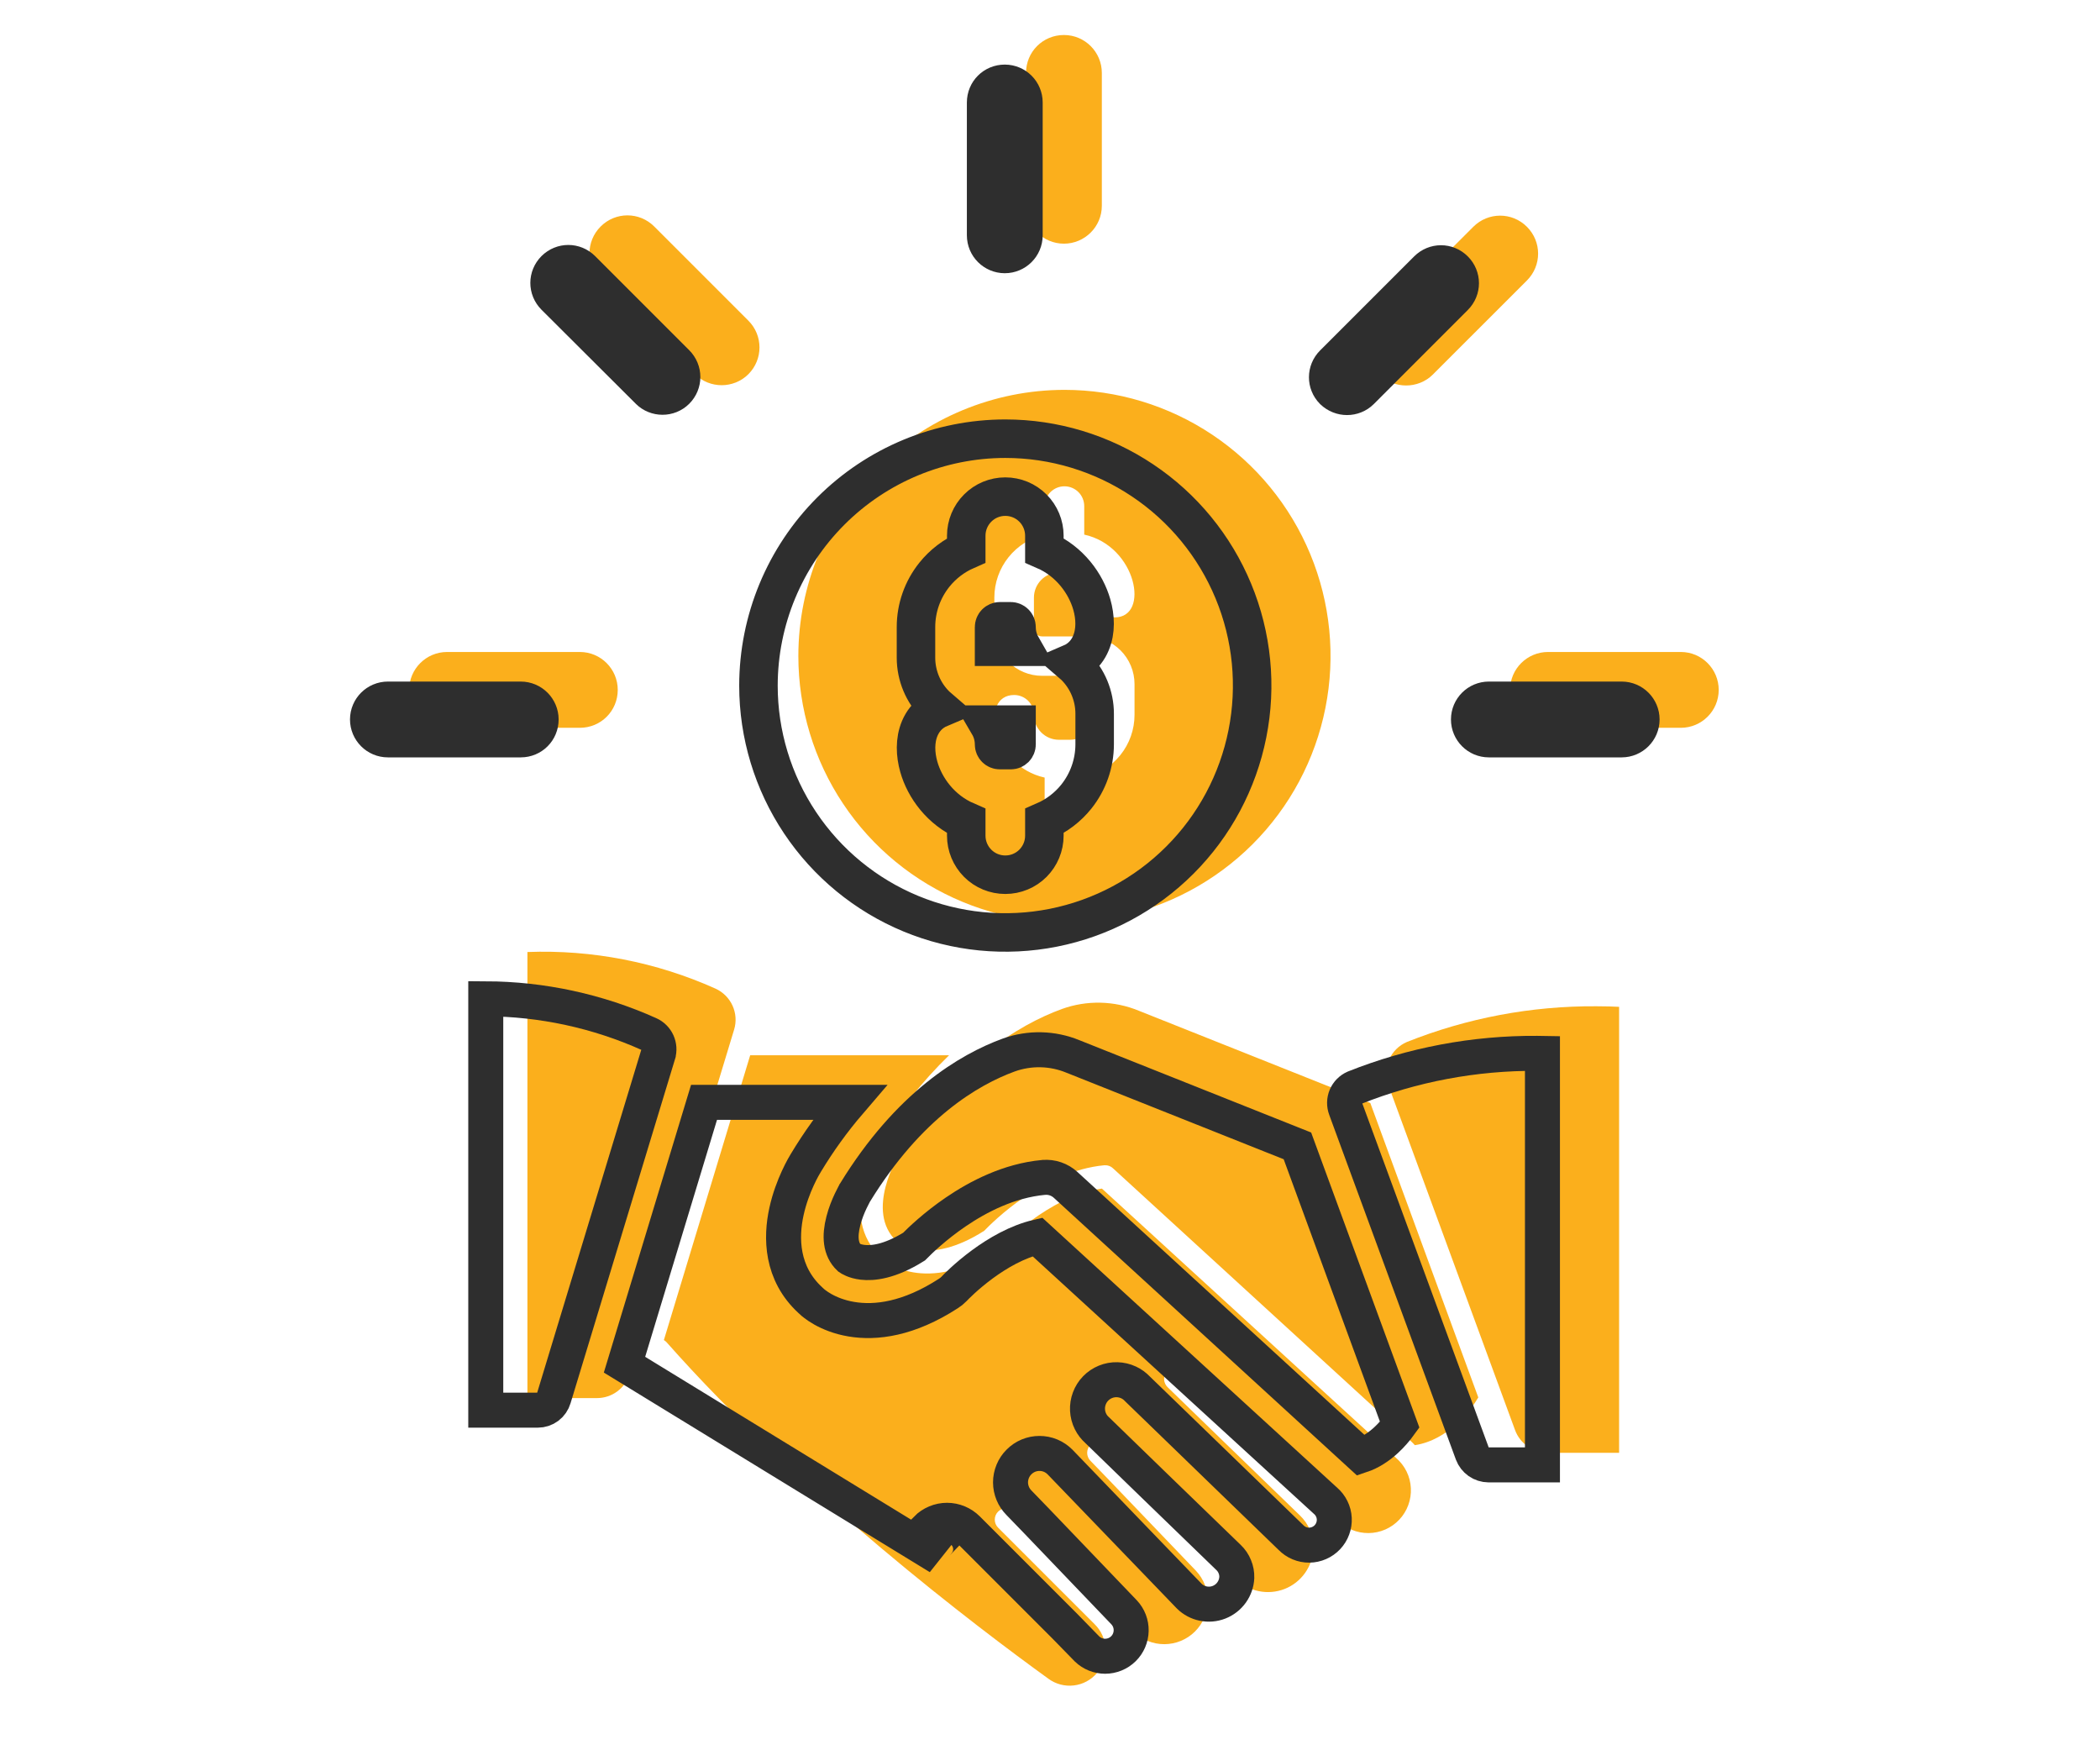
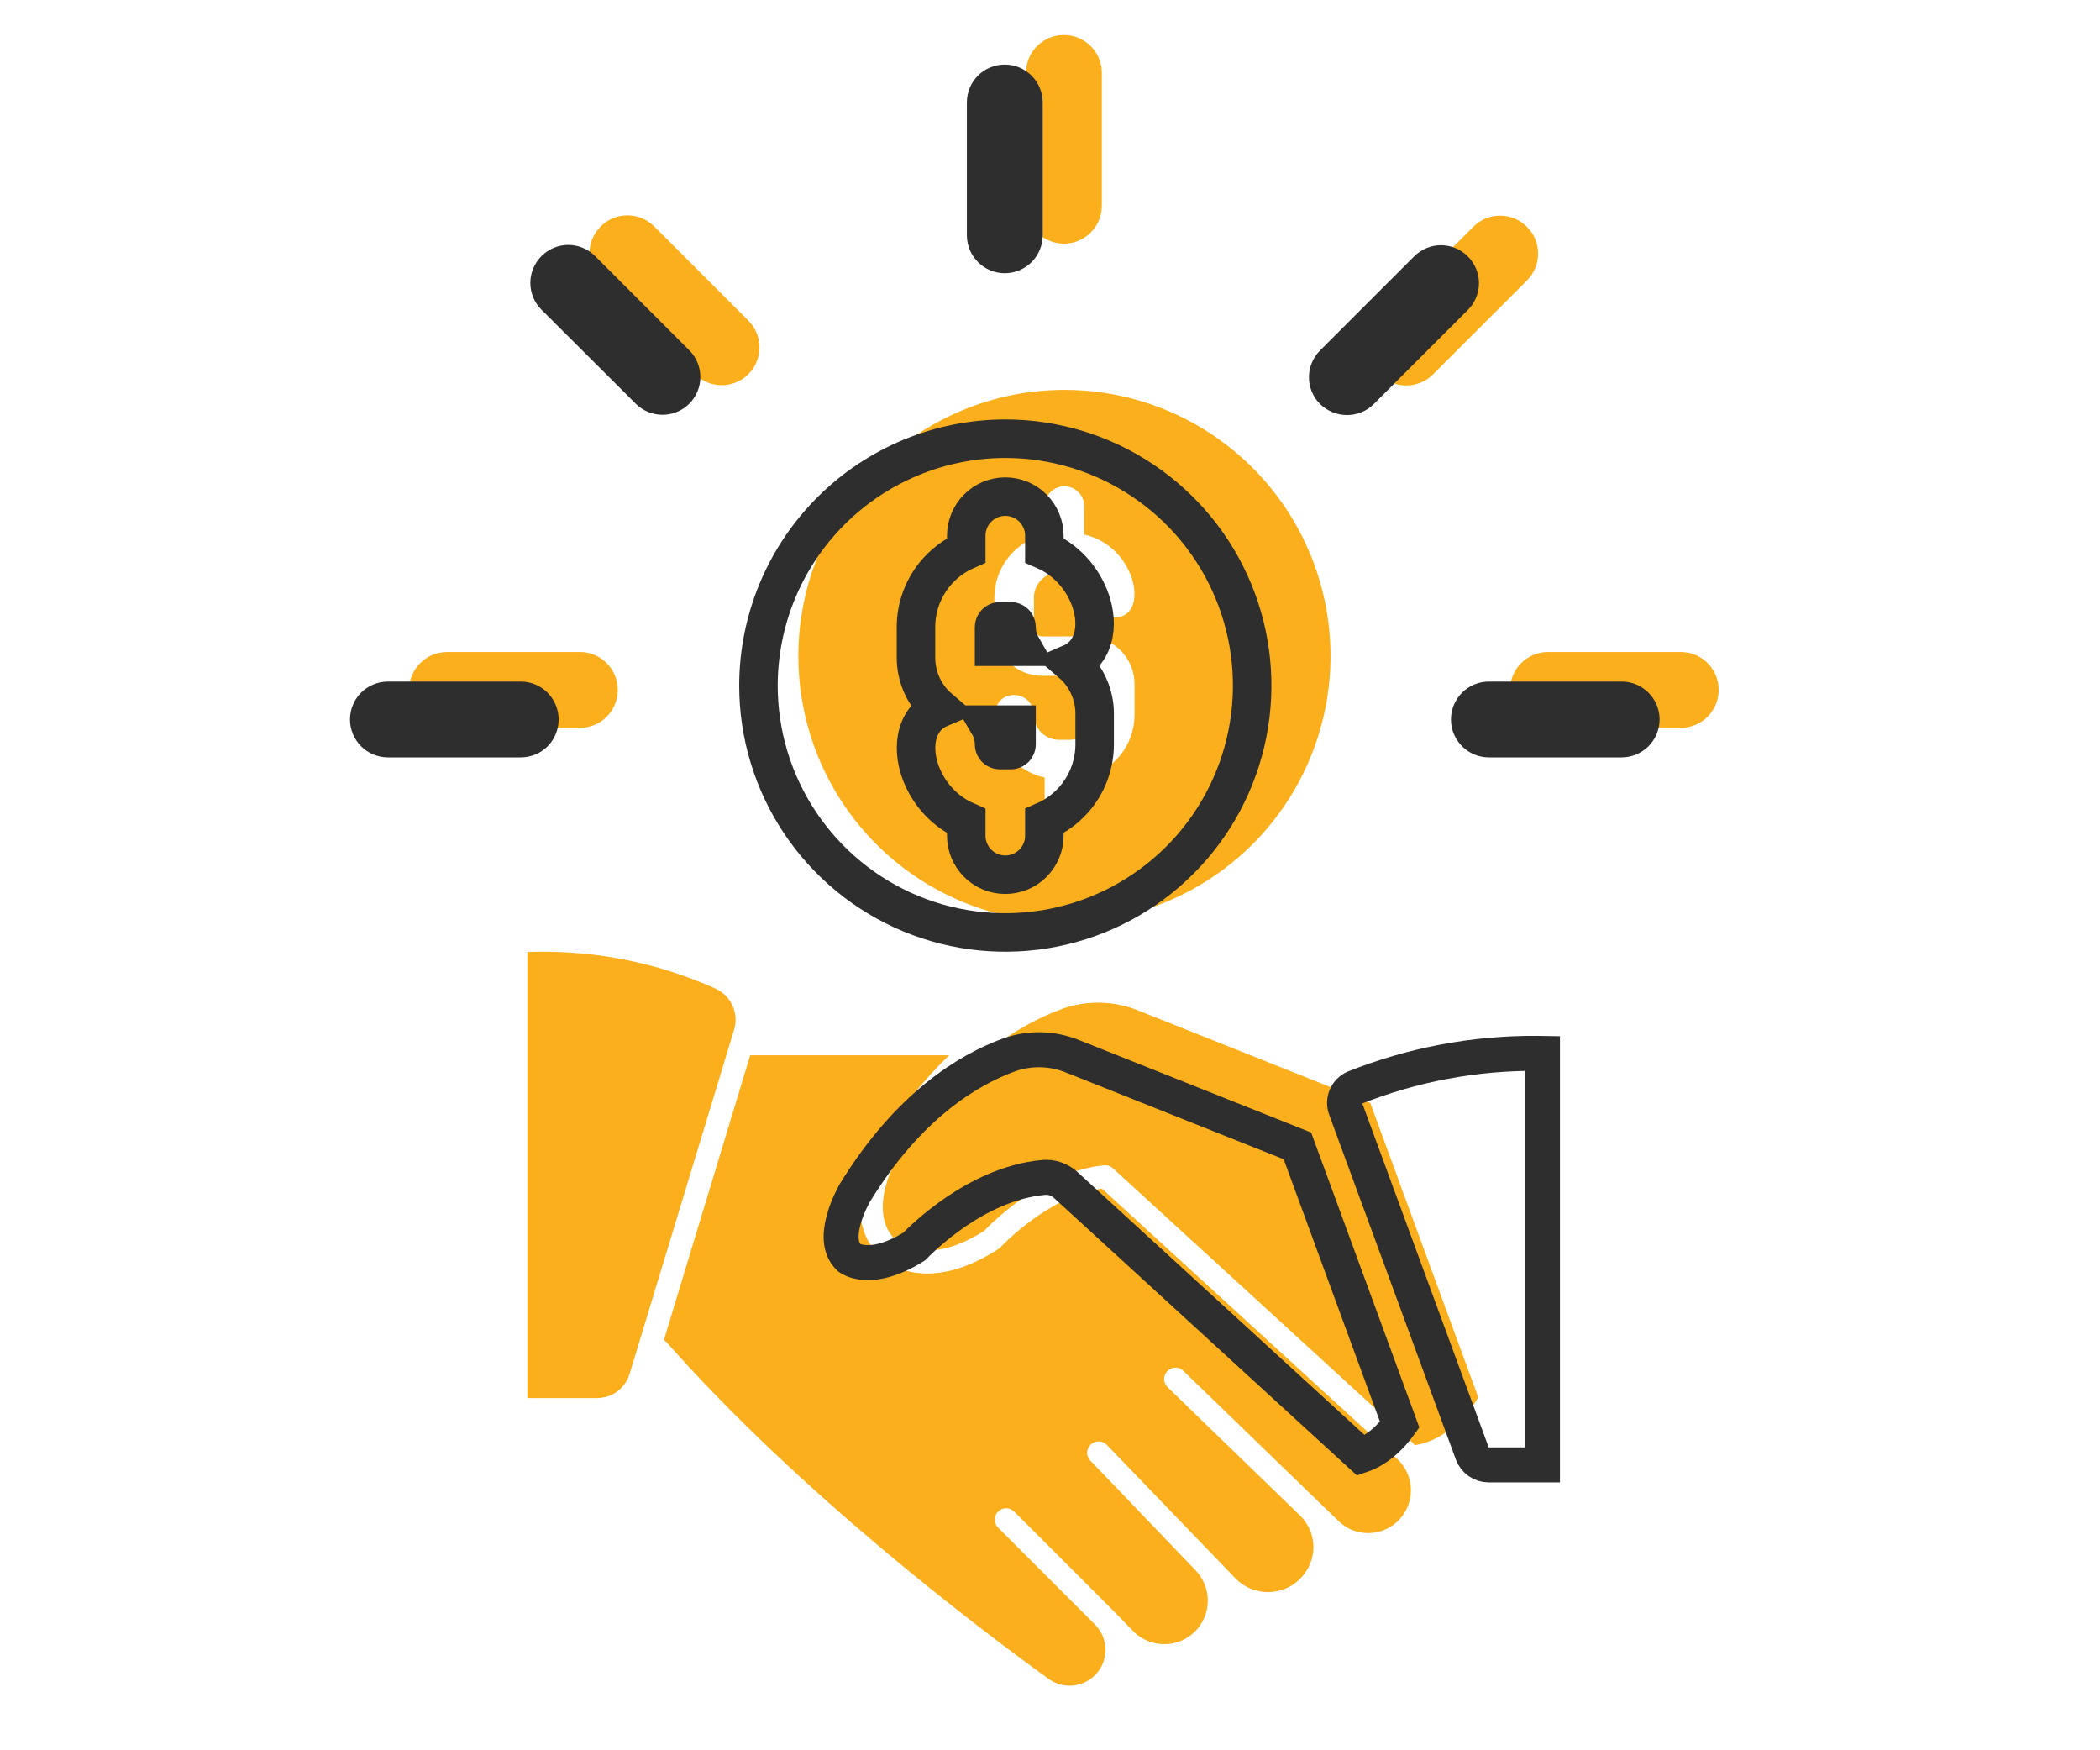
<svg xmlns="http://www.w3.org/2000/svg" width="60" height="50" viewBox="0 0 60 50" fill="none">
  <path d="M22.81 18.74C22.81 20.244 23.256 21.714 24.091 22.964C24.926 24.214 26.114 25.189 27.503 25.764C28.892 26.34 30.421 26.49 31.896 26.197C33.371 25.903 34.725 25.179 35.789 24.116C36.852 23.053 37.576 21.698 37.869 20.223C38.163 18.748 38.012 17.22 37.437 15.831C36.861 14.441 35.887 13.254 34.636 12.418C33.386 11.583 31.916 11.137 30.413 11.137C28.397 11.139 26.464 11.94 25.038 13.366C23.613 14.791 22.811 16.724 22.81 18.74V18.74ZM31.052 19.306H29.773C29.413 19.306 29.067 19.163 28.811 18.908C28.556 18.654 28.412 18.309 28.41 17.948V17.066C28.411 16.648 28.554 16.244 28.815 15.918C29.076 15.592 29.44 15.364 29.847 15.272V14.458C29.847 14.308 29.907 14.164 30.013 14.058C30.119 13.952 30.262 13.892 30.413 13.892C30.563 13.892 30.706 13.952 30.813 14.058C30.919 14.164 30.978 14.308 30.978 14.458V15.272C32.477 15.6 32.862 17.637 31.849 17.637C31.699 17.637 31.555 17.577 31.449 17.471C31.343 17.365 31.284 17.221 31.284 17.071C31.284 16.882 31.209 16.7 31.075 16.565C30.942 16.431 30.761 16.354 30.571 16.353H30.254C30.065 16.354 29.883 16.431 29.75 16.565C29.616 16.7 29.541 16.882 29.541 17.071V17.954C29.541 17.984 29.547 18.014 29.559 18.042C29.571 18.069 29.588 18.095 29.61 18.116C29.631 18.137 29.657 18.153 29.685 18.164C29.713 18.175 29.743 18.181 29.773 18.18H31.052C31.231 18.18 31.408 18.215 31.573 18.284C31.739 18.352 31.889 18.453 32.016 18.579C32.142 18.706 32.243 18.856 32.311 19.021C32.38 19.187 32.415 19.364 32.415 19.543V20.42C32.415 20.838 32.273 21.243 32.011 21.569C31.75 21.895 31.386 22.122 30.978 22.213V23.028C30.978 23.178 30.919 23.322 30.813 23.428C30.706 23.534 30.563 23.593 30.413 23.593C30.262 23.593 30.119 23.534 30.013 23.428C29.907 23.322 29.847 23.178 29.847 23.028V22.213C28.342 21.88 27.969 19.854 28.976 19.854C29.126 19.854 29.27 19.914 29.376 20.02C29.482 20.126 29.541 20.27 29.541 20.42C29.541 20.609 29.616 20.79 29.75 20.924C29.884 21.058 30.065 21.133 30.254 21.133H30.571C30.76 21.133 30.941 21.058 31.075 20.924C31.209 20.79 31.284 20.609 31.284 20.42V19.538C31.284 19.476 31.259 19.417 31.216 19.374C31.172 19.33 31.113 19.306 31.052 19.306V19.306Z" fill="#FBAF1C" />
  <path d="M31.483 33.954C29.943 34.172 28.598 35.618 28.585 35.631C28.565 35.651 28.544 35.669 28.52 35.683C26.427 37.041 25.248 36.008 25.199 35.946C23.861 34.741 25.089 32.72 25.141 32.635C25.689 31.724 26.353 30.887 27.116 30.146H21.434L18.968 38.282C18.994 38.297 19.018 38.316 19.039 38.337C22.866 42.665 27.948 46.506 29.953 47.955C30.161 48.109 30.421 48.178 30.678 48.148C30.936 48.119 31.173 47.992 31.341 47.794C31.509 47.597 31.596 47.343 31.584 47.083C31.571 46.824 31.461 46.579 31.275 46.398L28.517 43.64C28.456 43.579 28.422 43.497 28.422 43.411C28.422 43.325 28.456 43.243 28.517 43.182C28.547 43.151 28.583 43.127 28.622 43.111C28.662 43.094 28.704 43.086 28.747 43.086C28.79 43.086 28.833 43.094 28.872 43.111C28.912 43.127 28.948 43.151 28.978 43.182L30.447 44.65L31.746 45.95L32.396 46.616C32.629 46.843 32.942 46.97 33.267 46.969C33.593 46.968 33.905 46.84 34.137 46.612C34.369 46.384 34.502 46.074 34.508 45.748C34.515 45.423 34.393 45.108 34.17 44.871L31.639 42.23L31.158 41.733C31.128 41.703 31.103 41.667 31.087 41.627C31.07 41.587 31.062 41.545 31.062 41.502C31.062 41.459 31.07 41.417 31.087 41.377C31.103 41.337 31.128 41.302 31.158 41.271C31.188 41.241 31.224 41.217 31.264 41.2C31.303 41.184 31.346 41.175 31.389 41.175C31.432 41.175 31.474 41.184 31.514 41.2C31.553 41.217 31.589 41.241 31.619 41.271L35.314 45.105C35.492 45.282 35.719 45.404 35.965 45.454C36.212 45.505 36.468 45.483 36.702 45.392C36.937 45.3 37.139 45.142 37.285 44.937C37.432 44.732 37.515 44.489 37.526 44.238C37.532 44.061 37.5 43.884 37.433 43.72C37.365 43.556 37.264 43.408 37.136 43.286L34.92 41.141L33.377 39.644C33.343 39.615 33.315 39.579 33.295 39.539C33.275 39.499 33.263 39.456 33.261 39.411C33.258 39.366 33.266 39.322 33.281 39.28C33.297 39.238 33.321 39.2 33.352 39.168C33.383 39.136 33.421 39.11 33.462 39.093C33.504 39.076 33.548 39.068 33.593 39.069C33.638 39.07 33.682 39.081 33.722 39.099C33.763 39.118 33.799 39.145 33.829 39.179L38.215 43.425C38.33 43.544 38.468 43.637 38.62 43.701C38.772 43.764 38.936 43.796 39.101 43.795C39.266 43.794 39.428 43.759 39.58 43.693C39.731 43.627 39.867 43.531 39.98 43.411C40.093 43.291 40.181 43.149 40.237 42.994C40.294 42.839 40.319 42.675 40.31 42.51C40.302 42.345 40.26 42.184 40.188 42.036C40.115 41.888 40.013 41.756 39.888 41.648L31.483 33.954Z" fill="#FBAF1C" />
  <path d="M20.443 28.242C18.756 27.484 16.917 27.126 15.069 27.196V39.939H17.054C17.266 39.94 17.472 39.871 17.641 39.744C17.811 39.617 17.934 39.438 17.993 39.234L20.975 29.412C21.044 29.186 21.027 28.942 20.929 28.727C20.831 28.512 20.658 28.34 20.443 28.242V28.242Z" fill="#FBAF1C" />
  <path d="M32.536 28.873C31.835 28.584 31.052 28.567 30.339 28.824C29.095 29.279 27.279 30.371 25.683 32.977C25.683 32.996 24.686 34.601 25.625 35.465C25.657 35.495 26.496 36.196 28.12 35.16C28.354 34.916 29.819 33.448 31.551 33.288C31.596 33.285 31.641 33.29 31.683 33.305C31.726 33.319 31.765 33.343 31.798 33.373L40.314 41.171C40.353 41.206 40.389 41.245 40.424 41.284C41.399 41.135 42.049 40.245 42.237 39.92L39.151 31.508L32.536 28.873Z" fill="#FBAF1C" />
-   <path d="M45.61 28.746C43.757 28.734 41.919 29.08 40.197 29.766C39.965 29.866 39.781 30.05 39.683 30.282C39.585 30.514 39.581 30.775 39.671 31.011L43.287 40.852C43.357 41.042 43.484 41.206 43.65 41.322C43.816 41.438 44.014 41.501 44.216 41.502H46.26V28.762C46.097 28.753 45.873 28.746 45.61 28.746Z" fill="#FBAF1C" />
  <path d="M30.398 6.961C30.991 6.961 31.481 6.479 31.481 5.878V2.083C31.481 1.489 31 1 30.398 1C29.796 1 29.315 1.481 29.315 2.083V5.878C29.315 6.479 29.804 6.961 30.398 6.961ZM17.65 19.708C17.65 19.115 17.169 18.625 16.567 18.625H12.773C12.179 18.625 11.69 19.107 11.69 19.708C11.69 20.302 12.171 20.791 12.773 20.791H16.567C17.169 20.791 17.65 20.31 17.65 19.708ZM48.023 18.625H44.228C43.635 18.625 43.145 19.107 43.145 19.708C43.145 20.302 43.627 20.791 44.228 20.791H48.023C48.617 20.791 49.106 20.31 49.106 19.708C49.106 19.115 48.625 18.625 48.023 18.625ZM40.177 11.012C40.45 11.012 40.731 10.908 40.939 10.699L43.627 8.012C44.052 7.586 44.052 6.905 43.627 6.479C43.202 6.054 42.52 6.054 42.094 6.479L39.407 9.167C38.982 9.592 38.982 10.274 39.407 10.699C39.624 10.908 39.896 11.012 40.177 11.012ZM19.856 10.691C20.065 10.9 20.346 11.004 20.619 11.004C20.891 11.004 21.172 10.9 21.381 10.691C21.806 10.266 21.806 9.584 21.381 9.159L18.693 6.471C18.268 6.046 17.586 6.046 17.161 6.471C16.736 6.896 16.736 7.578 17.161 8.004L19.856 10.691Z" fill="#FBAF1C" />
  <path d="M22.859 23.503C22.084 22.343 21.67 20.98 21.67 19.585C21.672 17.715 22.415 15.922 23.738 14.599C25.06 13.277 26.853 12.533 28.723 12.532C30.118 12.532 31.482 12.946 32.641 13.721C33.801 14.495 34.705 15.597 35.239 16.886C35.773 18.174 35.913 19.593 35.64 20.961C35.368 22.329 34.697 23.586 33.71 24.572C32.724 25.558 31.467 26.23 30.099 26.502C28.731 26.774 27.313 26.635 26.024 26.101C24.735 25.567 23.634 24.663 22.859 23.503ZM26.171 18.793L26.171 18.795C26.173 19.301 26.375 19.786 26.734 20.143C26.767 20.176 26.801 20.208 26.836 20.238C26.777 20.263 26.72 20.294 26.666 20.331C26.482 20.454 26.357 20.625 26.28 20.805C26.132 21.153 26.152 21.554 26.251 21.904C26.42 22.501 26.877 23.14 27.607 23.456V23.873C27.607 24.169 27.725 24.452 27.934 24.662C28.143 24.871 28.427 24.988 28.723 24.988C29.019 24.988 29.303 24.871 29.512 24.662C29.721 24.452 29.839 24.169 29.839 23.873V23.455C30.193 23.301 30.507 23.062 30.751 22.758C31.09 22.334 31.275 21.808 31.276 21.265V21.265V20.388C31.276 20.137 31.226 19.888 31.13 19.656C31.034 19.424 30.893 19.213 30.715 19.035C30.683 19.003 30.649 18.971 30.614 18.941C30.672 18.916 30.729 18.886 30.782 18.849C30.967 18.725 31.092 18.554 31.168 18.373C31.316 18.024 31.295 17.622 31.195 17.271C31.025 16.675 30.568 16.034 29.839 15.719V15.303C29.839 15.007 29.721 14.723 29.512 14.514C29.303 14.304 29.019 14.187 28.723 14.187C28.427 14.187 28.143 14.304 27.934 14.514C27.725 14.723 27.607 15.007 27.607 15.303V15.721C27.254 15.876 26.94 16.114 26.696 16.419C26.357 16.842 26.172 17.367 26.171 17.909V17.91L26.171 18.793ZM28.402 21.265C28.402 21.065 28.348 20.87 28.249 20.701H29.044V21.265C29.044 21.308 29.027 21.349 28.997 21.38C28.966 21.41 28.925 21.428 28.881 21.428H28.565C28.521 21.428 28.48 21.41 28.45 21.38C28.419 21.349 28.402 21.308 28.402 21.265ZM29.044 17.916C29.044 18.114 29.097 18.306 29.194 18.475H28.402V17.916V17.916C28.402 17.872 28.419 17.829 28.451 17.797C28.482 17.766 28.524 17.748 28.568 17.748H28.878C28.922 17.748 28.964 17.766 28.995 17.797C29.027 17.829 29.044 17.872 29.044 17.916V17.916Z" stroke="#2E2E2E" stroke-width="1.1" />
-   <path d="M17.843 38.985L20.115 31.491H24.272C23.809 32.031 23.392 32.609 23.024 33.22C22.982 33.288 22.633 33.867 22.471 34.608C22.307 35.352 22.314 36.374 23.159 37.148C23.2 37.189 23.244 37.225 23.276 37.249C23.335 37.295 23.413 37.348 23.51 37.403C23.703 37.511 23.975 37.626 24.319 37.684C25.02 37.804 25.962 37.686 27.098 36.95C27.155 36.914 27.208 36.872 27.255 36.823L27.255 36.823C27.302 36.773 27.606 36.457 28.068 36.117C28.514 35.789 29.068 35.469 29.64 35.336L37.861 42.862L37.867 42.867L37.872 42.872C37.946 42.935 38.006 43.013 38.049 43.101C38.092 43.188 38.117 43.283 38.122 43.381C38.127 43.478 38.112 43.575 38.078 43.667C38.045 43.758 37.993 43.842 37.926 43.913C37.859 43.984 37.779 44.04 37.69 44.079C37.601 44.118 37.504 44.139 37.407 44.14C37.309 44.141 37.213 44.122 37.123 44.084C37.033 44.047 36.952 43.991 36.884 43.921L36.879 43.916L36.873 43.911L32.498 39.675C32.426 39.598 32.34 39.535 32.244 39.491C32.141 39.443 32.029 39.417 31.915 39.414C31.802 39.411 31.689 39.432 31.584 39.475C31.479 39.518 31.384 39.582 31.304 39.664C31.225 39.745 31.164 39.842 31.124 39.949C31.084 40.055 31.066 40.168 31.072 40.282C31.078 40.395 31.107 40.506 31.158 40.608C31.205 40.703 31.271 40.787 31.35 40.857L32.883 42.345L32.883 42.345L35.099 44.49L35.101 44.492C35.179 44.566 35.24 44.655 35.28 44.755C35.321 44.853 35.34 44.958 35.337 45.064C35.33 45.218 35.278 45.366 35.189 45.491C35.099 45.617 34.974 45.714 34.83 45.771C34.686 45.827 34.529 45.841 34.377 45.809C34.227 45.779 34.089 45.705 33.98 45.598L30.29 41.769L30.29 41.769L30.285 41.764C30.208 41.687 30.117 41.625 30.017 41.583C29.916 41.541 29.808 41.52 29.699 41.52C29.59 41.52 29.483 41.541 29.382 41.583C29.282 41.625 29.191 41.686 29.115 41.763C29.038 41.839 28.977 41.93 28.936 42.029C28.894 42.13 28.872 42.238 28.872 42.347C28.872 42.456 28.894 42.563 28.936 42.664C28.977 42.763 29.037 42.852 29.112 42.928L29.588 43.42L29.59 43.422L32.118 46.06C32.251 46.202 32.323 46.389 32.319 46.584C32.315 46.778 32.236 46.964 32.097 47.1C31.958 47.237 31.771 47.313 31.576 47.314C31.384 47.314 31.198 47.24 31.059 47.106L30.415 46.446L30.415 46.446L30.41 46.441L29.111 45.142L27.643 43.674C27.643 43.674 27.643 43.674 27.643 43.674C27.566 43.597 27.475 43.536 27.375 43.494C27.274 43.452 27.167 43.43 27.058 43.43C26.949 43.43 26.841 43.452 26.741 43.494C26.64 43.536 26.549 43.597 26.472 43.674C26.472 43.674 26.472 43.674 26.472 43.674L26.827 44.026C26.767 44.087 26.733 44.17 26.733 44.256C26.733 44.341 26.767 44.424 26.827 44.485L17.843 38.985Z" stroke="#2E2E2E" />
-   <path d="M15.364 40.284H13.879V28.532C15.487 28.539 17.078 28.882 18.548 29.543C18.653 29.59 18.737 29.674 18.785 29.779C18.832 29.884 18.84 30.002 18.807 30.112C18.807 30.112 18.807 30.113 18.807 30.113L15.825 39.934L15.825 39.934L15.823 39.941C15.794 40.04 15.734 40.127 15.652 40.189C15.569 40.251 15.469 40.284 15.365 40.284H15.364Z" stroke="#2E2E2E" />
  <path d="M30.656 30.18L30.656 30.18L30.661 30.182L37.069 32.734L39.992 40.701C39.898 40.831 39.765 40.991 39.599 41.144C39.393 41.332 39.153 41.492 38.889 41.58L30.447 33.849C30.447 33.849 30.447 33.849 30.447 33.849C30.363 33.772 30.264 33.713 30.156 33.676C30.048 33.639 29.933 33.625 29.82 33.635L29.82 33.635L29.816 33.635C28.83 33.726 27.948 34.184 27.303 34.624C26.711 35.028 26.284 35.44 26.114 35.613C25.407 36.052 24.922 36.093 24.645 36.06C24.407 36.032 24.28 35.944 24.264 35.933C24.012 35.693 23.98 35.324 24.097 34.874C24.152 34.658 24.234 34.46 24.305 34.31C24.339 34.237 24.371 34.177 24.393 34.135C24.402 34.119 24.408 34.107 24.414 34.096C24.417 34.091 24.42 34.086 24.422 34.081C24.425 34.077 24.429 34.07 24.433 34.062C25.963 31.571 27.682 30.555 28.82 30.139C29.416 29.924 30.07 29.939 30.656 30.18Z" stroke="#2E2E2E" />
  <path d="M43.917 30.091V30.091H43.92C43.972 30.091 44.022 30.091 44.07 30.092V41.847H42.528C42.428 41.846 42.33 41.815 42.247 41.757C42.165 41.699 42.102 41.618 42.066 41.523C42.066 41.523 42.066 41.523 42.066 41.523L38.45 31.683L38.45 31.683L38.448 31.677C38.404 31.562 38.406 31.435 38.454 31.322C38.501 31.211 38.589 31.122 38.7 31.073C40.359 30.412 42.131 30.079 43.917 30.091Z" stroke="#2E2E2E" />
  <path d="M18.556 11.147L18.555 11.146L15.86 8.459C15.86 8.459 15.86 8.459 15.86 8.459C15.65 8.249 15.65 7.915 15.86 7.705C16.071 7.495 16.404 7.495 16.615 7.705L19.302 10.392C19.513 10.603 19.513 10.937 19.302 11.147C19.203 11.246 19.066 11.299 18.929 11.299C18.792 11.299 18.654 11.246 18.556 11.147ZM29.241 6.722C29.241 7.018 29.001 7.255 28.708 7.255C28.416 7.255 28.175 7.018 28.175 6.722V2.928C28.175 2.63 28.41 2.395 28.708 2.395C29.004 2.395 29.241 2.635 29.241 2.928V6.722ZM14.878 20.02C15.173 20.02 15.411 20.261 15.411 20.553C15.411 20.851 15.176 21.086 14.878 21.086H11.083C10.788 21.086 10.55 20.846 10.55 20.553C10.55 20.258 10.79 20.02 11.083 20.02H14.878ZM42.539 20.02H46.334C46.629 20.02 46.867 20.261 46.867 20.553C46.867 20.848 46.626 21.086 46.334 21.086H42.539C42.244 21.086 42.006 20.846 42.006 20.553C42.006 20.258 42.246 20.02 42.539 20.02ZM38.861 11.155C38.762 11.254 38.624 11.307 38.488 11.307C38.349 11.307 38.215 11.257 38.103 11.151C37.896 10.941 37.897 10.61 38.106 10.4L40.794 7.713C41.004 7.503 41.338 7.503 41.548 7.713C41.759 7.923 41.759 8.257 41.548 8.467L38.861 11.155Z" stroke="#2E2E2E" stroke-width="1.1" />
</svg>